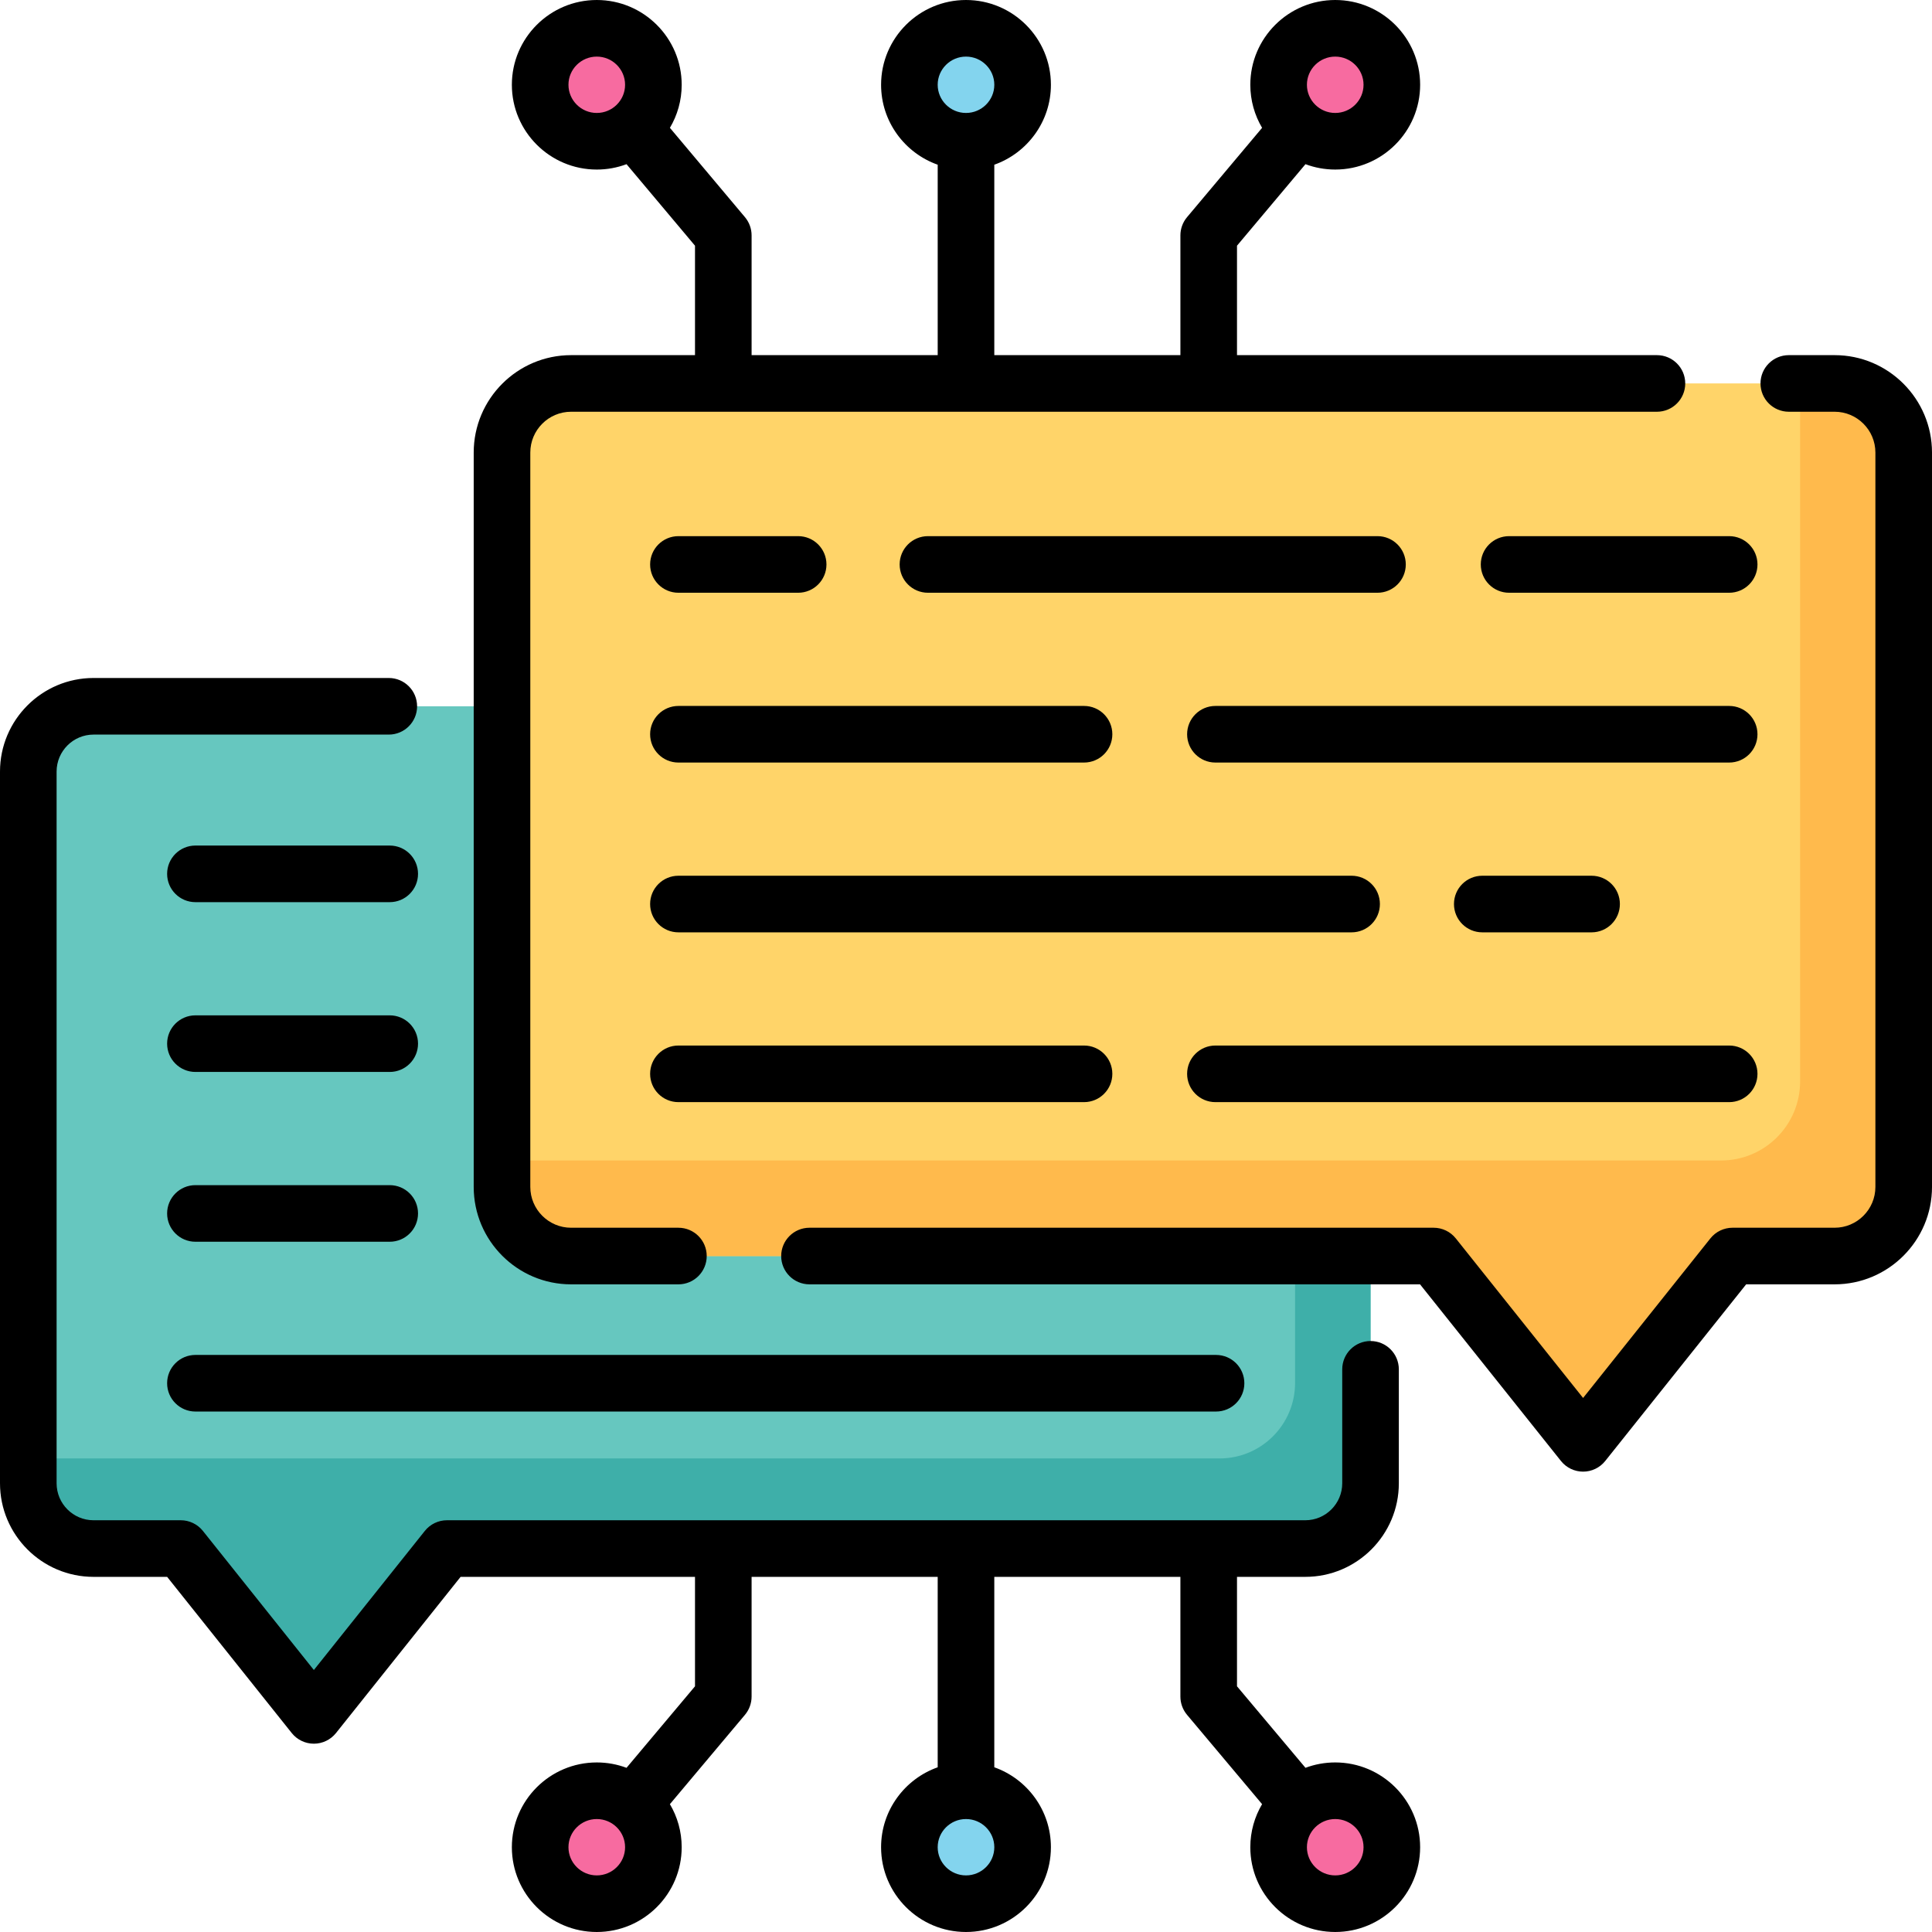
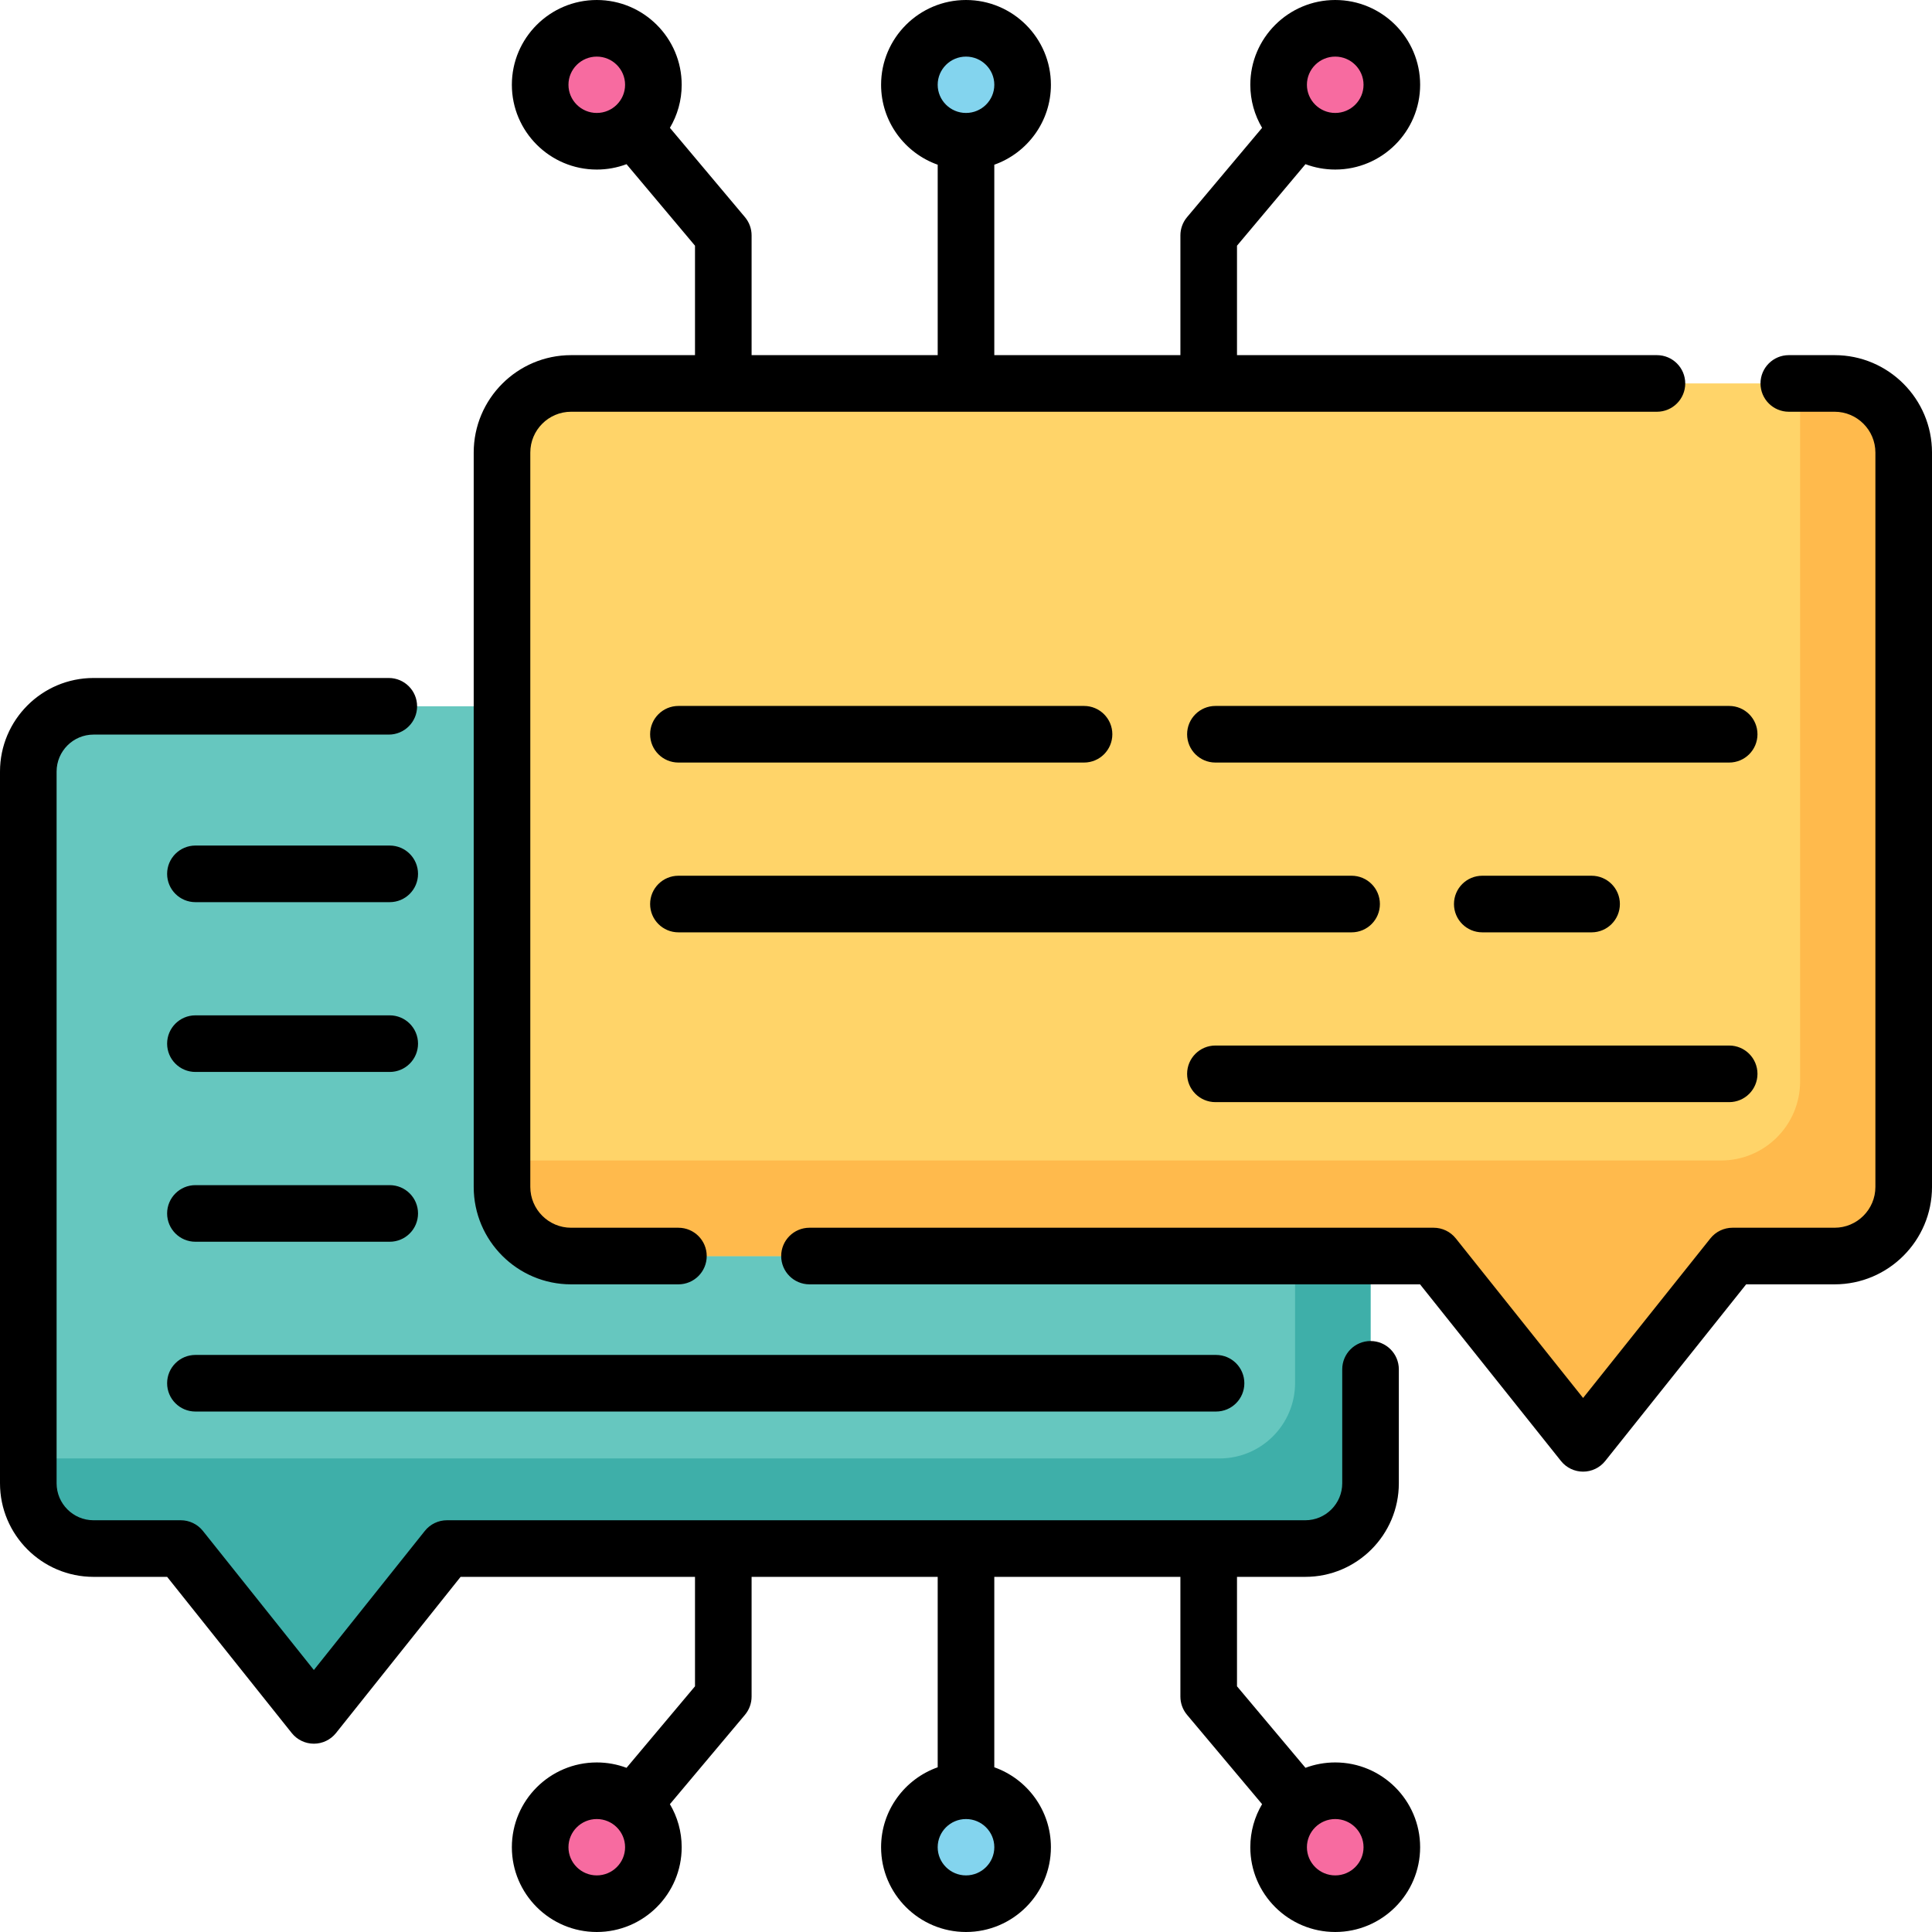
<svg xmlns="http://www.w3.org/2000/svg" width="1024" height="1024" id="Layer_1" enable-background="new 0 0 512 512" viewBox="0 0 512 512">
  <g>
    <g fill="#f76ba0">
      <ellipse cx="158.151" cy="489.533" rx="15.003" ry="14.967" />
      <ellipse cx="353.849" cy="489.533" rx="15.003" ry="14.967" />
      <ellipse cx="158.151" cy="22.467" rx="15.003" ry="14.967" />
      <ellipse cx="353.849" cy="22.467" rx="15.003" ry="14.967" />
    </g>
    <path d="m363.21 187.172v205.91c0 9.56-7.74 17.3-17.29 17.3h-227.47l-35.27 44.21-35.27-44.21h-23.12c-9.55 0-17.29-7.74-17.29-17.3v-188.61c0-9.55 7.74-17.3 17.29-17.3z" fill="#66c7bf" />
    <path d="m363.21 187.172v205.91c0 9.56-7.74 17.3-17.29 17.3h-227.47l-35.27 44.21-35.27-44.21h-23.12c-9.55 0-17.29-7.74-17.29-17.3v-6.58h315.7c11.05 0 20.01-8.96 20.01-20.01v-179.32z" fill="#3eafa9" />
    <g fill="#83d4ee">
      <ellipse cx="256" cy="489.533" rx="15.003" ry="14.967" />
      <ellipse cx="256" cy="22.467" rx="15.003" ry="14.967" />
    </g>
    <g>
      <path d="m504.5 119.932v194.61c0 10.12-8.2 18.32-18.31 18.32h-27.05l-39.6 49.64-39.61-49.64h-228.59c-10.11 0-18.3-8.2-18.3-18.32v-194.61c0-10.11 8.19-18.32 18.3-18.32h334.85c10.11 0 18.31 8.21 18.31 18.32z" fill="#ffd469" />
      <path d="m504.5 119.932v194.61c0 10.12-8.2 18.32-18.31 18.32h-27.05l-39.6 49.64-39.61-49.64h-228.59c-10.11 0-18.3-8.2-18.3-18.32v-7h323.05c11.58 0 20.96-9.38 20.96-20.96v-184.97h9.14c10.11 0 18.31 8.21 18.31 18.32z" fill="#ffba4c" />
    </g>
  </g>
  <g>
    <path d="m151.341 340.364h28.448c4.142 0 7.5-3.357 7.5-7.5s-3.358-7.5-7.5-7.5h-28.448c-5.958 0-10.805-4.854-10.805-10.819v-194.609c0-5.966 4.847-10.819 10.805-10.819h287.765c4.142 0 7.5-3.357 7.5-7.5s-3.358-7.5-7.5-7.5h-111.288v-29.006l18.147-21.601c2.455.92 5.111 1.423 7.884 1.423 12.408 0 22.503-10.078 22.503-22.467s-10.095-22.466-22.503-22.466-22.503 10.078-22.503 22.467c0 4.162 1.139 8.063 3.123 11.409l-19.893 23.679c-1.135 1.352-1.757 3.06-1.757 4.824v31.737h-49.319v-50.465c8.732-3.091 15.003-11.419 15.003-21.184 0-12.389-10.095-22.467-22.503-22.467s-22.503 10.078-22.503 22.467c0 9.764 6.271 18.093 15.003 21.184v50.466h-49.318v-31.738c0-1.765-.623-3.473-1.757-4.824l-19.893-23.679c1.984-3.346 3.123-7.247 3.123-11.409-.001-12.389-10.096-22.467-22.504-22.467s-22.503 10.078-22.503 22.467 10.095 22.467 22.503 22.467c2.772 0 5.429-.504 7.884-1.423l18.147 21.601v29.005h-32.841c-14.229 0-25.805 11.583-25.805 25.819v194.609c0 14.236 11.576 25.819 25.805 25.819zm202.508-325.364c4.137 0 7.503 3.35 7.503 7.467s-3.366 7.467-7.503 7.467-7.503-3.35-7.503-7.467 3.366-7.467 7.503-7.467zm-97.849 0c4.137 0 7.503 3.35 7.503 7.467s-3.366 7.467-7.503 7.467-7.503-3.35-7.503-7.467 3.366-7.467 7.503-7.467zm-105.352 7.467c0-4.117 3.366-7.467 7.503-7.467s7.503 3.35 7.503 7.467-3.366 7.467-7.503 7.467-7.503-3.35-7.503-7.467z" />
    <path d="m486.194 94.116h-12.142c-4.142 0-7.5 3.357-7.5 7.5s3.358 7.5 7.5 7.5h12.142c5.958 0 10.806 4.854 10.806 10.819v194.609c0 5.966-4.848 10.819-10.806 10.819h-27.058c-2.282 0-4.44 1.039-5.863 2.822l-33.738 42.289-33.738-42.289c-1.423-1.783-3.581-2.822-5.863-2.822h-165.413c-4.142 0-7.5 3.357-7.5 7.5s3.358 7.5 7.5 7.5h161.803l37.349 46.815c1.423 1.783 3.581 2.822 5.863 2.822s4.44-1.039 5.863-2.822l37.349-46.815h23.447c14.229 0 25.806-11.582 25.806-25.819v-194.608c-.001-14.238-11.577-25.82-25.807-25.82z" />
    <path d="m353.849 467.066c-2.772 0-5.429.504-7.884 1.423l-18.147-21.601v-29.005h18.102c13.667 0 24.786-11.125 24.786-24.799v-30.198c0-4.143-3.358-7.5-7.5-7.5s-7.5 3.357-7.5 7.5v30.198c0 5.403-4.39 9.799-9.786 9.799h-227.47c-2.282 0-4.439 1.039-5.863 2.822l-29.41 36.863-29.41-36.863c-1.423-1.783-3.581-2.822-5.863-2.822h-23.118c-5.396 0-9.786-4.396-9.786-9.799v-188.61c0-5.403 4.39-9.799 9.786-9.799h78.25c4.142 0 7.5-3.357 7.5-7.5s-3.358-7.5-7.5-7.5h-78.25c-13.667 0-24.786 11.125-24.786 24.799v188.611c0 13.674 11.119 24.799 24.786 24.799h19.508l33.021 41.39c1.423 1.783 3.581 2.822 5.863 2.822s4.439-1.039 5.863-2.822l33.021-41.39h62.121v29.005l-18.147 21.601c-2.455-.92-5.111-1.423-7.884-1.423-12.408 0-22.503 10.078-22.503 22.467s10.094 22.466 22.502 22.466 22.503-10.078 22.503-22.467c0-4.162-1.139-8.063-3.123-11.409l19.893-23.679c1.135-1.352 1.757-3.06 1.757-4.824v-31.737h49.319v50.466c-8.732 3.091-15.003 11.419-15.003 21.184 0 12.388 10.095 22.466 22.503 22.466s22.503-10.078 22.503-22.467c0-9.764-6.271-18.093-15.003-21.184v-50.466h49.318v31.737c0 1.765.623 3.473 1.757 4.824l19.893 23.679c-1.984 3.346-3.123 7.247-3.123 11.409 0 12.389 10.095 22.467 22.503 22.467s22.503-10.078 22.503-22.467-10.094-22.466-22.502-22.466zm-195.698 29.934c-4.137 0-7.503-3.35-7.503-7.467s3.366-7.467 7.503-7.467 7.503 3.35 7.503 7.467-3.366 7.467-7.503 7.467zm97.849 0c-4.137 0-7.503-3.35-7.503-7.467s3.366-7.467 7.503-7.467 7.503 3.35 7.503 7.467-3.366 7.467-7.503 7.467zm97.849 0c-4.137 0-7.503-3.35-7.503-7.467s3.366-7.467 7.503-7.467 7.503 3.35 7.503 7.467-3.366 7.467-7.503 7.467z" />
-     <path d="m392.423 149.585c0 4.143 3.358 7.5 7.5 7.5h58.327c4.142 0 7.5-3.357 7.5-7.5s-3.358-7.5-7.5-7.5h-58.327c-4.142 0-7.5 3.357-7.5 7.5z" />
-     <path d="m365.048 157.085c4.142 0 7.5-3.357 7.5-7.5s-3.358-7.5-7.5-7.5h-119.131c-4.142 0-7.5 3.357-7.5 7.5s3.358 7.5 7.5 7.5z" />
-     <path d="m179.789 157.085h31.732c4.142 0 7.5-3.357 7.5-7.5s-3.358-7.5-7.5-7.5h-31.732c-4.142 0-7.5 3.357-7.5 7.5s3.357 7.5 7.5 7.5z" />
    <path d="m458.25 187.083h-136.152c-4.142 0-7.5 3.357-7.5 7.5s3.358 7.5 7.5 7.5h136.152c4.142 0 7.5-3.357 7.5-7.5s-3.358-7.5-7.5-7.5z" />
    <path d="m179.789 202.083h107.493c4.142 0 7.5-3.357 7.5-7.5s-3.358-7.5-7.5-7.5h-107.493c-4.142 0-7.5 3.357-7.5 7.5s3.357 7.5 7.5 7.5z" />
    <path d="m322.098 292.077h136.152c4.142 0 7.5-3.357 7.5-7.5s-3.358-7.5-7.5-7.5h-136.152c-4.142 0-7.5 3.357-7.5 7.5s3.358 7.5 7.5 7.5z" />
-     <path d="m179.789 277.077c-4.142 0-7.5 3.357-7.5 7.5s3.358 7.5 7.5 7.5h107.493c4.142 0 7.5-3.357 7.5-7.5s-3.358-7.5-7.5-7.5z" />
    <path d="m421.786 247.08c4.142 0 7.5-3.357 7.5-7.5s-3.358-7.5-7.5-7.5h-28.968c-4.142 0-7.5 3.357-7.5 7.5s3.358 7.5 7.5 7.5z" />
    <path d="m365.688 239.58c0-4.143-3.358-7.5-7.5-7.5h-178.4c-4.142 0-7.5 3.357-7.5 7.5s3.358 7.5 7.5 7.5h178.4c4.143 0 7.5-3.357 7.5-7.5z" />
    <path d="m103.282 224.08h-51.493c-4.142 0-7.5 3.357-7.5 7.5s3.358 7.5 7.5 7.5h51.493c4.142 0 7.5-3.357 7.5-7.5s-3.358-7.5-7.5-7.5z" />
    <path d="m51.789 284.078h51.493c4.142 0 7.5-3.357 7.5-7.5s-3.358-7.5-7.5-7.5h-51.493c-4.142 0-7.5 3.357-7.5 7.5s3.357 7.5 7.5 7.5z" />
    <path d="m51.789 374.072h270.477c4.142 0 7.5-3.357 7.5-7.5s-3.358-7.5-7.5-7.5h-270.477c-4.142 0-7.5 3.357-7.5 7.5s3.357 7.5 7.5 7.5z" />
    <path d="m51.789 329.075h51.493c4.142 0 7.5-3.357 7.5-7.5s-3.358-7.5-7.5-7.5h-51.493c-4.142 0-7.5 3.357-7.5 7.5s3.357 7.5 7.5 7.5z" />
  </g>
</svg>